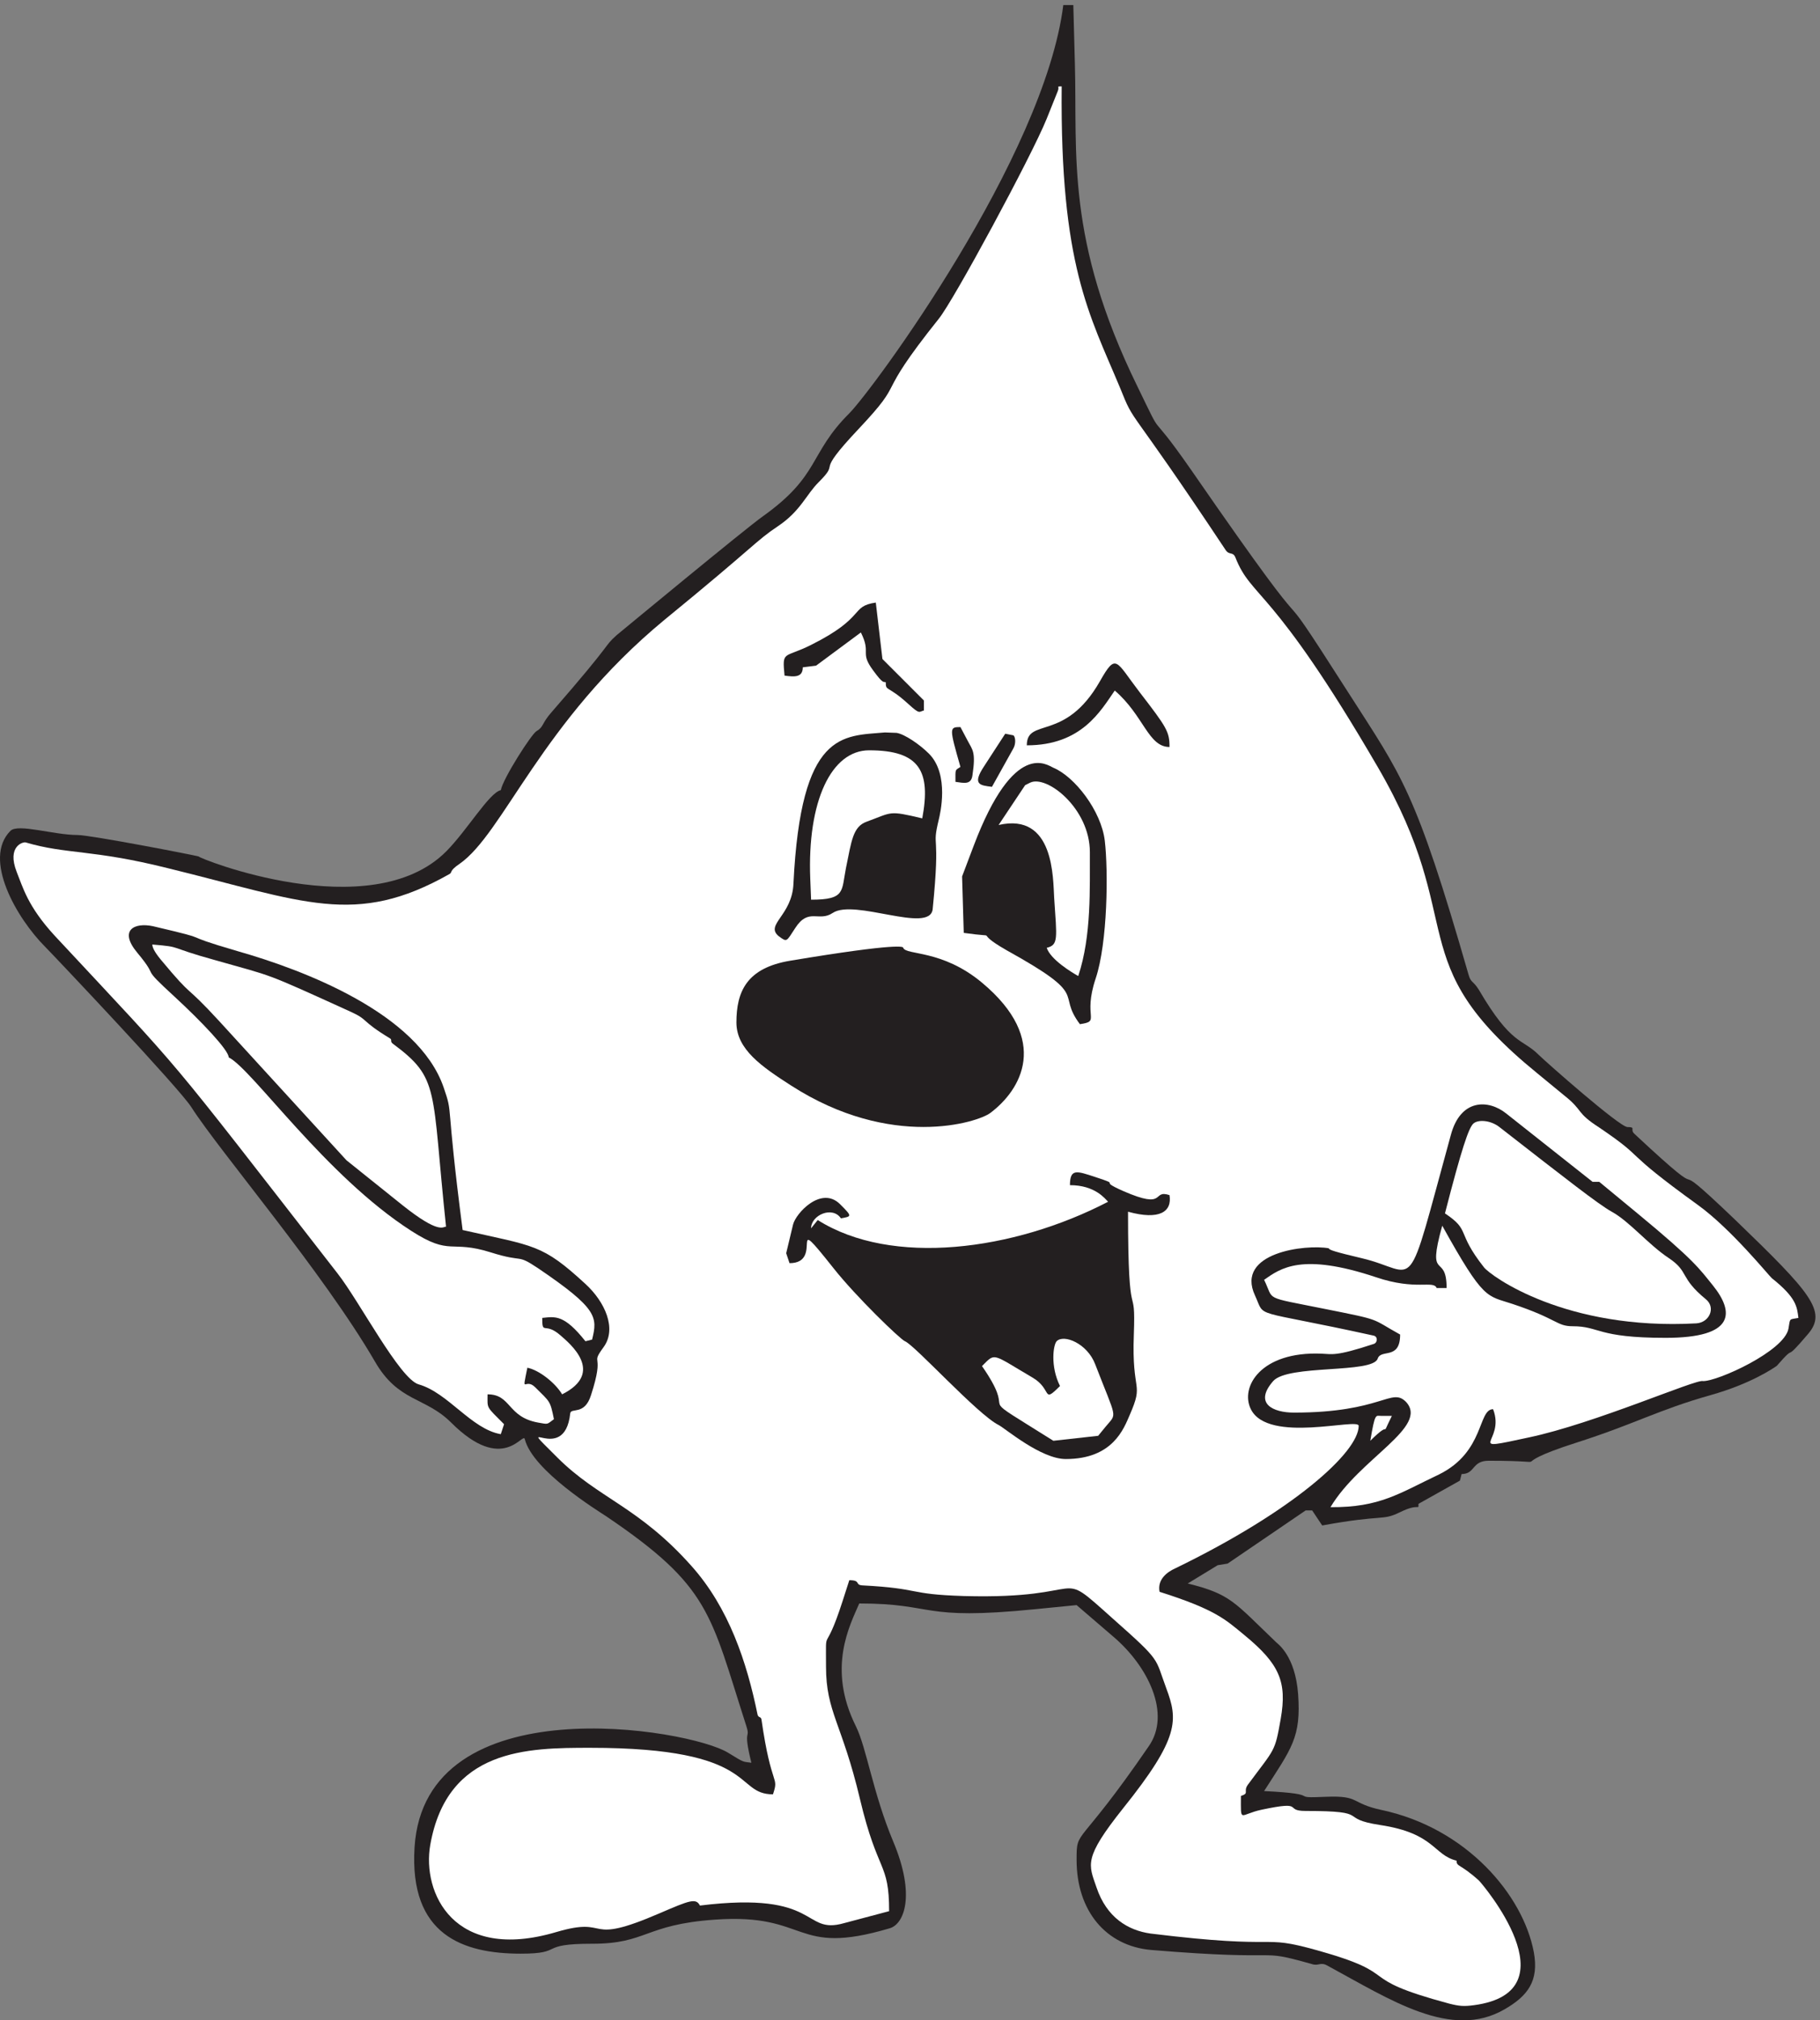
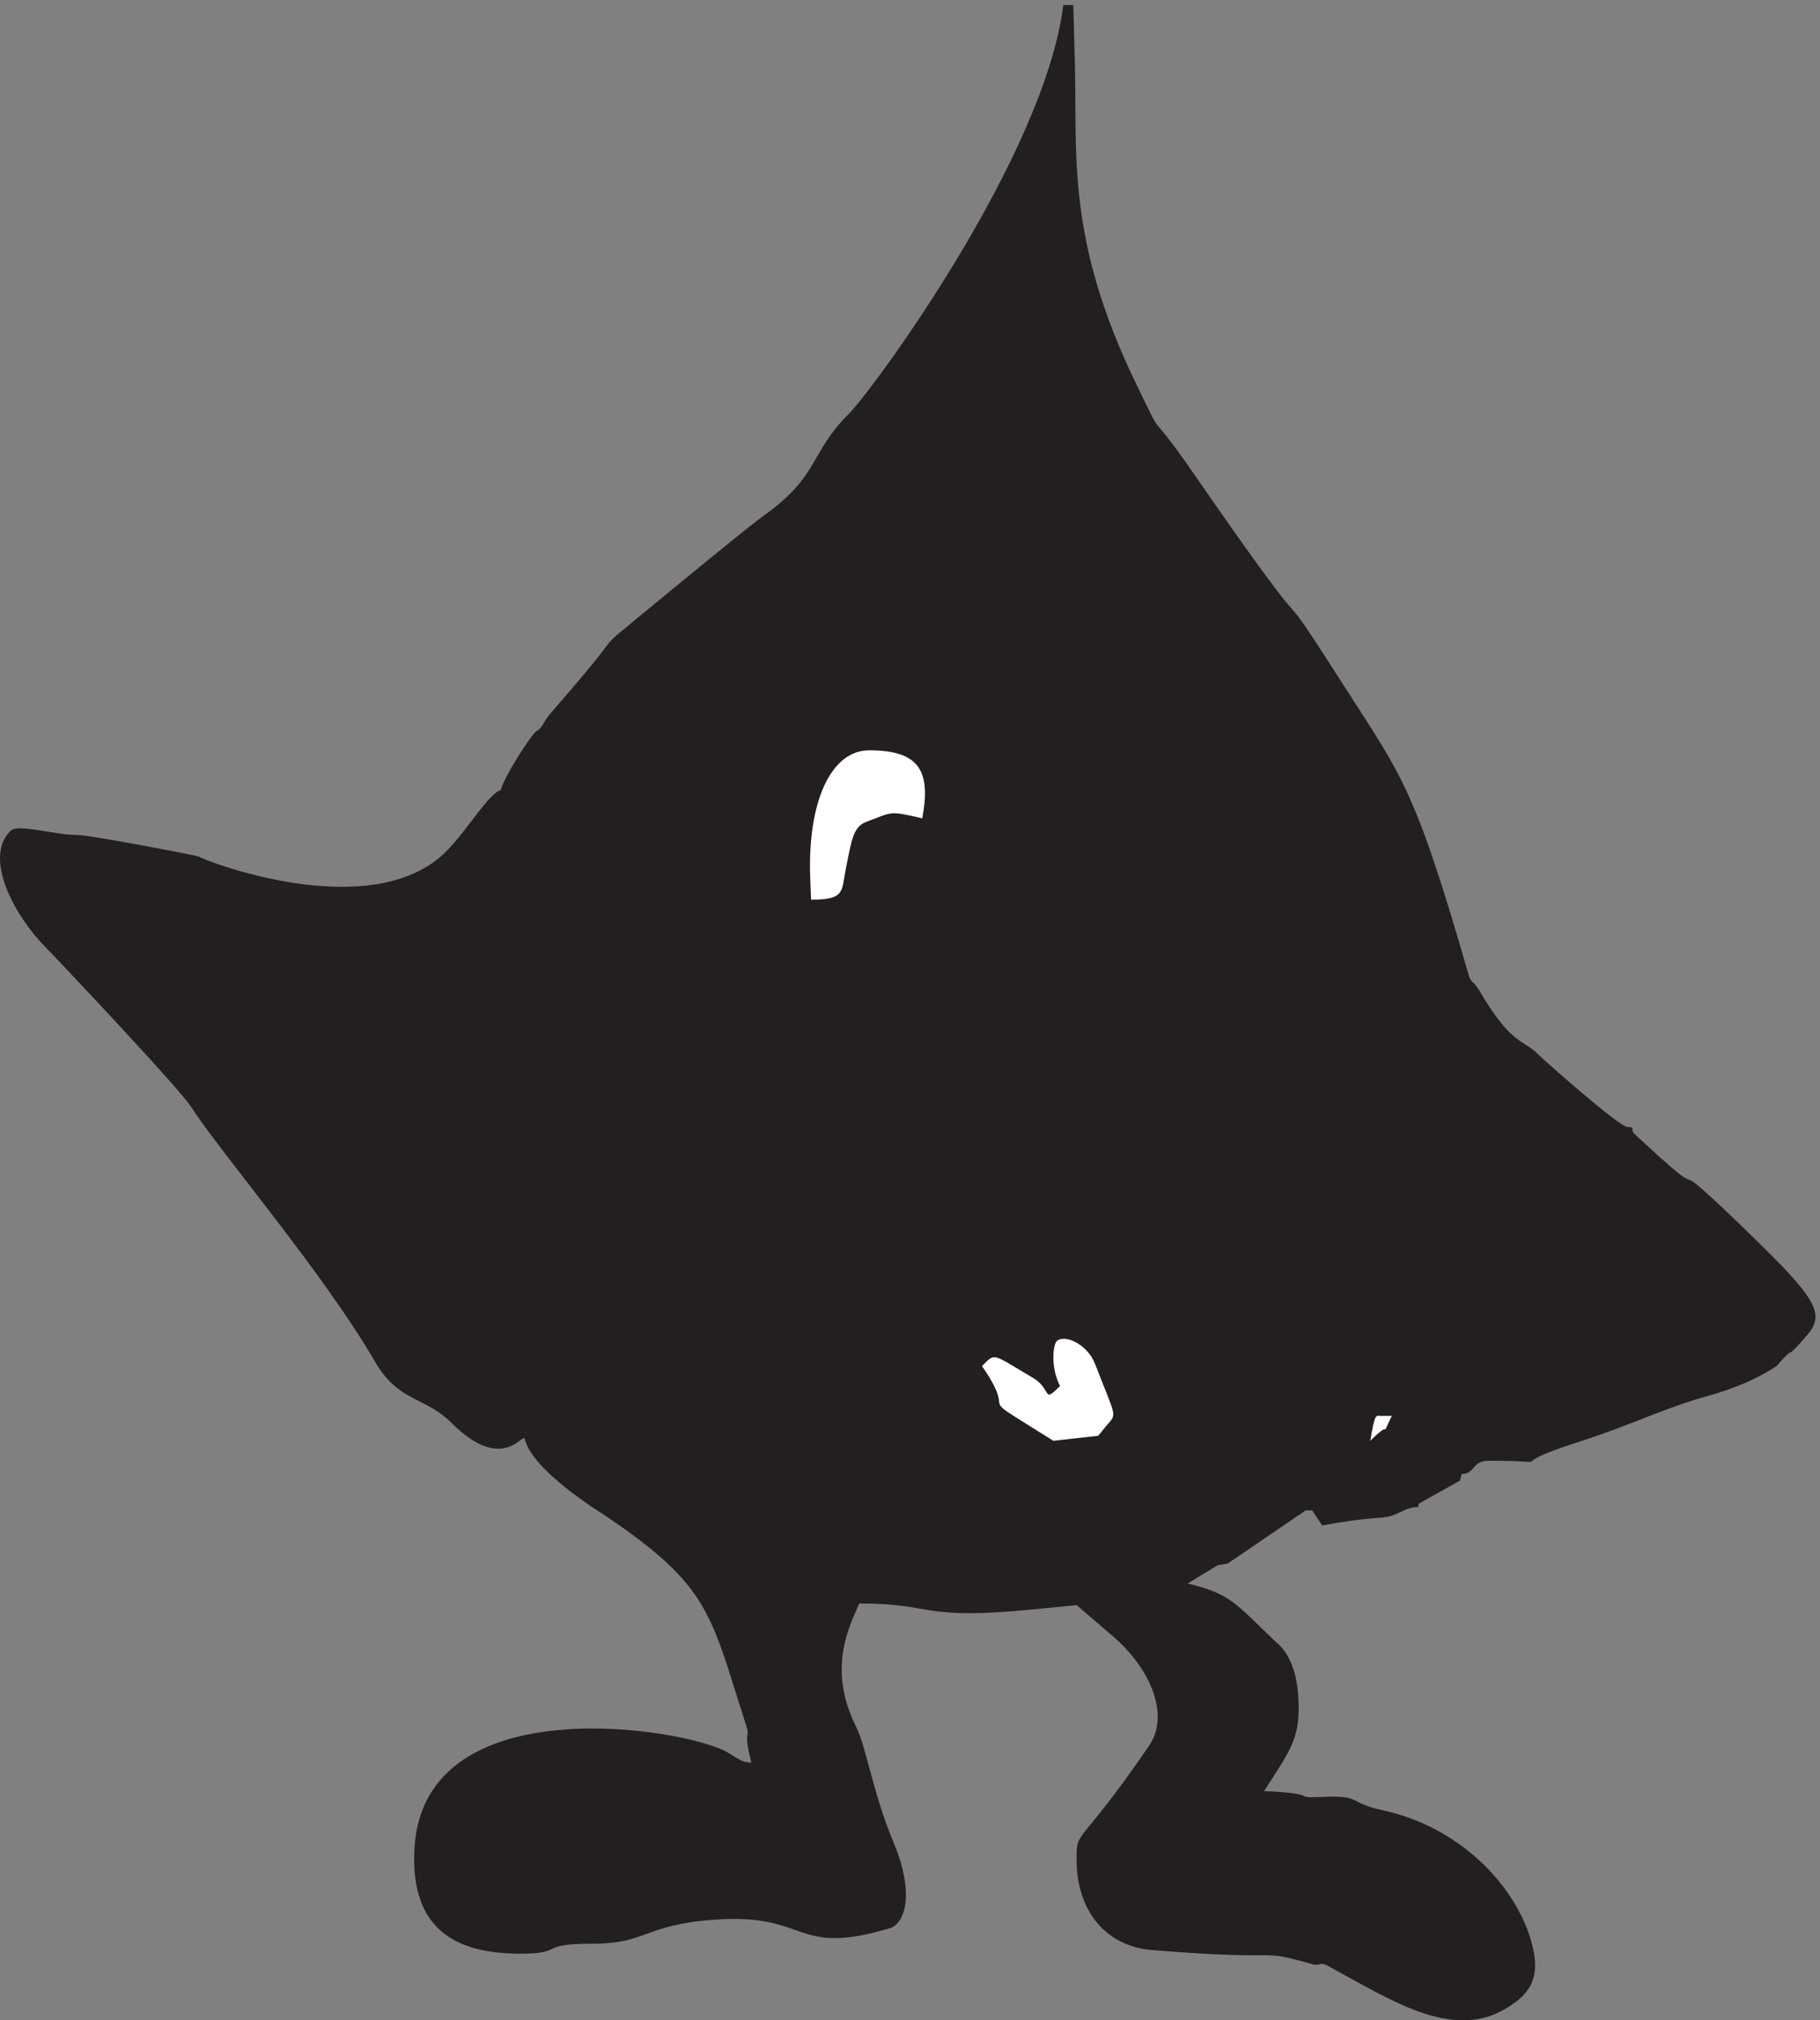
<svg xmlns="http://www.w3.org/2000/svg" xml:space="preserve" width="162.083" height="179.879">
  <rect width="100%" height="100%" fill="#808080" stroke="none" />
  <path d="M719.746 1309.58c1.66-60.29-6.258-117.42 41.699-215.55 19.832-40.83 4.75-11.14 35.969-55.97 101.266-146.525 42.227-50.474 105.715-149.767 35.668-55.719 44.562-64.535 80.23-188.441 1.582-5.575 2.942-3.743 6.938-10.149 21.943-37.504 28.953-32.348 40.043-43.492 4.6-4.574 54.14-48.316 59.41-48.316 5.96 0 1.44-1.497 4.6-4.489 60.7-56.633 13.2-5.656 67.64-57.715 50.45-48.648 61.53-61.125 48.79-76.175-18.4-21.621-6.19-4.407-21.04-21.453-2.34-1.665-17.65-12.141-44.41-19.629-35.29-9.977-50-19.043-89.43-31.684-55.05-17.629-6.79-12.223-59.045-12.223-11.535 0-8.894-8.898-18.171-8.898l-1.129-4.406-27.75-15.551c0-4.742.679.828-12.293-5.57-12.442-6.071-10.403-1.25-52.176-8.903l-6.715 10.063h-4.371l-52.254-35.59-6.637-1.082-20.058-12.231c28.879-7.23 30.84-12.218 59.191-39.328.981-1 12.746-8.902 14.707-34.601 2.11-29.18-4.301-36.25-22.773-65.032 42.226-2.078 14.328-5.07 41.699-3.82 22.77.91 15.836-4.328 37.172-8.898 56.555-12.059 94.483-56.72 101.723-95.051 3.62-19.55-4.22-29.438-19.46-38.258-35.74-20.871-76.533 6.32-118.607 29.11-4.902 2.828-5.883-.5-10.707 1.16-39.137 10.98-12.82 1.5-107.527 9.398-30.008 2.66-49.84 25.95-49.84 60.289 0 21.371.453 6.242 48.332 76.094 15.156 21.707-.527 53.637-23.75 73.348l-24.582 21.121-27.75-2.743c-77.816-7.82-66.129 3.832-117.781 3.832-6.258-14.558-21.715-43.171-2.262-82.171 7.238-14.629 11.387-44.739 25.035-77.25 15.156-36.09 7.238-55.387-2.488-58.047C530.859 42.3 542.246 71.91 478.68 67.328c-47.278-3.316-45.543-16.207-82.266-16.129-36.797 0-17.867-6.648-47.73-6.648-38.606 0-74.723 12.39-71.106 71.097 6.785 109.352 184.137 79.5 210 63.372 11.461-7.071 9.578-5.739 15.535-6.661-5.957 24.039-.304 15.141-3.468 24.871-24.207 75.258-23.907 92.891-93.731 140.122-5.426 3.578-49.234 30.523-54.516 51.644-1.207 5.156-14.402-23.867-49.386 11.145-17.27 17.214-35.289 13.554-50.977 40.832-34.609 59.543-103.601 140.125-122.906 170.226-7.766 12.395-89.582 98.879-97.8 107.278-19 18.961-42.224 58.878-23.298 77.757 5.125 4.989 28.953-2.828 44.942-2.828 8.52 0 78.644-13.554 81.132-14.386-1.281-.75 114.84-47.403 165.586 3.324 14.028 14.054 28.879 39.418 36.649 41.082 1.508 7.902 20.66 37.754 23.902 39.5 4.977 2.914 3.317 5.074 10.102 12.726 43.359 49.731 34.16 43.075 43.586 51.559 3.543 2.91 86.261 71.352 97.949 79.589 38.457 27.44 30.539 41.66 57.758 68.85C584.32 1091.37 699.238 1247.3 711.98 1349h6.711l1.055-39.42" style="fill:#231f20;fill-opacity:1;fill-rule:evenodd;stroke:none" transform="matrix(.133 0 0 -.133 0 179.867)" />
-   <path d="M700.863 1272.89c-10.105-25.02-62.605-122.23-72.343-134-45.036-56.41-19.993-37.97-53.75-73.82-30.829-32.72-10.985-19.85-26.653-35.54-8.347-8.32-12.082-19.3-27.242-29.42-15.156-10.126-14.422-12.399-76.078-62.766-82.527-68.18-107.641-142.949-137.227-163.348-6.953-4.707-4.613-5.57-6.515-6.668-63.34-35.855-97.391-18.437-189.215 4.004-50.23 12.551-67.219 9.02-94.606 17.102-1.757.546-12.742-2.512-6.078-19.692 4.172-10.277 7.25-22.91 25.41-42.679C127 629.012 106.277 653.883 226 499.953c14.715-18.754 41.664-70.691 54.332-74.301 19.699-5.566 35.293-29.968 54.992-33.339l2.196 6.667c-12.301 12.395-11.055 10.122-11.055 20.004 15.961 0 13.031-15.14 33.828-18.906 7.105-1.258 5.711-1.336 10.617 2.274-2.562 12.632-2.562 11.378-12.519 21.339-6.957 6.985-9.153-6.117-5.274 13.106 7.91-1.57 18.746-10.199 23.285-17.813 29.071 14.594 4.907 34.207-1.097 39.465-10.692 9.414-12.227-.312-12.227 11.688 8.785.945 14.645 2.355 28.922-15.61l4.465 1.098c3.738 15.141 3.738 20.711-36.172 47.777-15.082 10.043-8.715 3.375-31.633 10.594-27.387 8.629-26.652-2.746-53.308 14.434-57.555 36.953-106.395 108.191-122.211 116.117 0 4.863-18.383 24.164-36.176 40.558-24.383 22.364-9.297 10.594-24.969 29.422-12.668 15.145-2.121 20.555 10.547 17.809 45.398-10.668 12.227-3.766 56.676-16.711 43.859-12.473 120.676-41.5 137.808-91.086 6.739-19.691.953-4.707 12.743-95.559 48.472-10.984 53.085-9.257 82.23-36.089 13.18-12.082 21.09-29.969 12.23-42.211-9.593-13.18 1.243-2.274-8.496-32.242-4.32-13.887-13.472-8.083-13.914-12.243-3.879-36.086-39.98 1.809-8.711-29.418 27.606-27.617 54.407-32.797 89.993-72.808 24.968-28.008 36.98-64.258 44.156-99.399.586-2.281 2.344-1.101 2.637-3.379 6.664-46.519 11.933-37.191 7.687-49.972-26.434 0-9.082 31.14-122.285 31.14-41.887 0-95.781-.308-107.203-65.039-5.567-31.691 15.449-78.77 84.429-58.289 37.493 11.059 17.282-9.883 69.493 12.707 19.695 8.473 24.015 10.203 26.652 5.024C550.02 86.8 536.84 56.91 565.18 64.988L595.348 73c0 33.34-7.543 24.629-19.481 74.922-12.082 51.078-22.769 58.289-22.769 88.808 0 29.5-1.395 5.02 11.129 43.942l4.464 13.883c7.911 0 3.59-3.055 8.571-3.453 40.418-2.122 29.582-5.961 68.097-7.141 87.723-2.43 59.68 20.715 99.805-15.141 32.809-29.109 27.973-25.648 35.734-46.519 7.911-21.192 9.157-33.031-28.921-80.5-26.657-33.5-23.067-37.422-17.793-52.801 6.808-20.32 21.16-28.871 36.246-30.988 91.457-11.223 71.394 0 111.593-11.223 59.68-16.707 22.336-17.957 88.457-35.7 6.516-1.64 9.594-1.96 16.547-1.019 67.223 9.032 4.981 81.828 3.297 83.399-12.668 11.461-15.011 9.101-15.011 13.34-15.668 3.839-14.426 18.281-51.11 23.851-29.437 4.469-4.324 9.422-50.015 9.422-14.938 0 .441 7.137-29.29.859-15.23-3.222-13.984-9.57-13.984 9.18 5.93 1.961 1.391 2.738 4.539 7.367 18.379 24.871 18.086 21.5 22.113 44.25 4.321 24.723-.734 36.723-24.457 56.184-12.523 10.269-19.039 16.937-56.675 28.867-1.684 8.629 5.711 13.492 10.175 15.531 79.161 38.368 123.168 77.907 123.168 95.563 0 5.726-60.558-12.242-72.203 11.14-7.394 14.829 6.664 38.832 47.231 37.188 7.324-.238 9.156-2.039 35.074 6.512 2.637.863 2.785 5.019-.145 5.57-83.402 18.355-72.054 10.98-79.375 26.832-13.472 28.871 34.121 34.441 49.426 31.617 0-1.097 4.395-2.433 22.188-6.672 38.515-9.019 28.484-30.203 59.461 82.379 6.515 24.637 25.261 24.008 37.046 14.594l57.92-45.816h4.47l25.56-21.106c38.22-31.539 41.37-36.953 50.59-48.328 14.28-17.809 15.09-34.992-31.7-34.992-46.28 0-44.01 7.765-62.24 7.765-10.91 0-9.96 4.868-40.5 14.989-17.131 5.726-18.814 1.804-46.861 52.328-10.692-38.442 2.929-17.34 2.929-41.738h-6.664c-2.195 5.414-13.765-1.883-40.566 7.218-49.863 16.633-63.852 6.039-74.98-1.726 7.101-14.278-1.54-10.985 40.566-19.457 39.176-7.844 30.242-5.961 50.523-17.18 0-17.262-12.742-9.418-15.011-16.086-3.293-10.199-59.969-3.766-70-15.062-13.184-15.141 0-21.106 13.91-21.106 59.019 0 65.172 17.106 74.984 7.219 15.742-16.789-30.976-37.738-50.527-70.531 33.172-.239 46.133 9.336 72.785 21.964 30.535 15.145 25.852 43.625 36.102 43.625 8.64-22.285-21.235-28.636 23.87-18.91 44.3 9.336 112.25 39.309 116.72 37.739 9.67-.235 54.41 20.003 57.19 35.07 1.24 7.453.29 5.961 6.66 7.215-.95 7.297-1.1 13.34-17.79 26.597-1.9 1.571-27.09 32.793-49.43 48.957-53.45 38.602-32.8 29.262-65.97 51.782-16.26 10.433-10.4 11.14-23.51 21.496l-18.31 15.062c-92.622 75.399-44.88 98.856-106.684 204.926-71.102 122.156-84.282 112.27-95.266 140.199-1.684 4.16-4.027 1.336-6.516 4.946-67.734 101.988-60.265 82.538-70.808 108.818-20.43 48.96-40.129 81.75-39.028 201.63-3.882 0-1.246 0-2.64-3.22l-7.395-18.44" style="fill:#fff;fill-opacity:1;fill-rule:evenodd;stroke:none" transform="matrix(.133 0 0 -.133 0 179.867)" />
-   <path d="m588.656 930.109 2.223-18.886 27.781-27.778v-6.668c-3.472-.836-2.5-2.918-10.555 4.446-13.89 12.636-15 8.195-15 14.445-1.531.555-1.531-1.527-8.339 7.777-9.438 12.641-1.106 11.11-8.332 25.555l-30-22.227-8.887-1.109c0-7.082-5.973-6.387-12.223-5.555-1.664 17.223-.414 11.391 17.778 20.559 37.222 18.609 25.976 25.832 43.336 28.332l2.218-18.891M763.105 889c18.192-23.613 20-26.391 20-36.668-14.308 0-17.222 21.109-36.667 37.781-9.446-13.613-22.223-36.668-58.891-36.668 0 18.887 25.558 1.946 48.894 42.778 11.11 19.582 10.551 13.746 26.664-7.223m-115.003-32.777c3.058-5.836 5.418-7.086 3.058-22.778-.836-6.527-5.555-5.277-11.39-4.445 0 8.887-.418 7.5 3.332 10-7.5 26.25-7.5 26.668 0 26.668l5-9.445m-47.774 5.558c5.414-.84 15.555-7.781 21.664-13.898 14.028-14.024 7.36-40.969 6.668-43.879-5.137-21.391 1.387-5.285-4.168-60.422-2.219-16.391-52.5 7.363-66.941-2.363-9.305-6.246-16.11 3.75-25.004-10-6.109-9.301-5.414-9.719-11.106-5.551-9.449 7.777 9.024 13.75 9.856 35.277 5.004 102.5 32.922 98.61 61.25 101.114l7.781-.278m78.332-1.672c1.387-1.386 1.664-5.832-.281-9.027l-14.164-25.414c-7.918.973-13.473 1.387-5.277 13.75l14.164 21.805 5.558-1.114" style="fill:#231f20;fill-opacity:1;fill-rule:evenodd;stroke:none" transform="matrix(.133 0 0 -.133 0 179.867)" />
  <path d="M581.992 850.109c-25.277 0-41.527-33.886-39.441-86.105l.551-13.895c23.058 0 20.277 5.555 23.336 21.114 3.75 18.195 4.585 27.777 13.886 31.109 17.5 6.391 14.305 7.641 37.223 2.223 5.836 31.39-1.527 45.554-35.555 45.554" style="fill:#fff;fill-opacity:1;fill-rule:evenodd;stroke:none" transform="matrix(.133 0 0 -.133 0 179.867)" />
  <path d="M705.324 838.441c14.305-5.964 32.086-28.89 34.446-48.886 2.363-20.137 1.945-68.196-6.114-92.219-8.886-26.531 3.754-28.481-10.554-30.559-16.25 21.664 7.921 17.918-49.024 49.446-25.004 14.3-1.254 7.773-28.75 11.664l-1.113 37.785 7.777 20.555c27.219 71.8 49.309 53.882 53.332 52.214" style="fill:#231f20;fill-opacity:1;fill-rule:evenodd;stroke:none" transform="matrix(.133 0 0 -.133 0 179.867)" />
-   <path d="m689.77 828.445-3.332-1.672-17.778-26.66c37.496 8.61 36.387-36.109 37.219-48.894 1.809-27.219 2.922-31.387-4.996-33.328 2.637-7.918 16.664-16.387 21.109-18.891 9.028 27.082 7.637 59.305 7.781 82.914 0 29.449-29.031 51.945-40.003 46.531M107.551 710.117c23.465-28.199 14.308-14.176 39.441-41.531l85-92.918 37.774-30.281c24.308-19.305 26.804-14.164 28.894-14.164-9.867 93.187-3.89 99.027-35.832 122.64-1.812 1.528 0 2.5-1.812 3.469-20.129 12.223-13.746 12.082-26.239 17.777-59.586 27.086-50.429 23.059-90.425 34.45-33.332 9.168-21.247 8.754-42.36 10.55 0-1.668 1.117-4.582 5.559-9.992" style="fill:#fff;fill-opacity:1;fill-rule:evenodd;stroke:none" transform="matrix(.133 0 0 -.133 0 179.867)" />
-   <path d="M604.77 717.887c2.082-5.137 25.972-.973 52.781-23.328 46.109-38.477 25.972-71.946 5.551-87.227-8.469-6.387-66.391-24.723-133.332 18.336-19.446 12.5-36.665 24.168-36.665 42.223 0 20.691 6.809 36.527 36.11 41.386 73.473 12.223 75.836 9.305 75.555 8.61" style="fill:#231f20;fill-opacity:1;fill-rule:evenodd;stroke:none" transform="matrix(.133 0 0 -.133 0 179.867)" />
-   <path d="M986.438 600.109c-3.059-3.054-7.645-16.25-18.891-60 17.496-11.668 7.082-11.945 26.117-36.109 4.574-5.832 54.716-42.363 142.216-37.504 8.75.563 13.19 10.555 6.39 16.113-17.91 14.719-11.11 18.336-24.73 27.5-13.88 9.168-26.38 24.586-38.32 31.114-8.76 4.855-30.43 21.804-75.01 56.523-6.249 5.004-14.858 5.281-17.772 2.363" style="fill:#fff;fill-opacity:1;fill-rule:evenodd;stroke:none" transform="matrix(.133 0 0 -.133 0 179.867)" />
  <path d="M733.102 564.555c19.586-6.383.695-1.391 18.89-9.438 29.867-13.062 18.895 1.246 31.113-2.781 1.805-11.113-6.671-16.949-27.777-11.113 0-82.219 5.281-43.746 3.891-82.219-1.535-40.277 7.082-31.258-2.781-53.899-3.891-8.878-11.118-29.437-42.782-29.437-16.664 0-40.41 20.418-44.996 22.781-14.168 7.082-56.109 53.473-62.781 56.11-3.051 1.246-32.504 29.582-47.777 48.882-32.219 40.563-5.407 3.34-29.438 3.34l-2.23 6.668 4.586 19.156c1.8 7.5 18.894 26.254 31.523 13.622 8.332-8.344 7.781-8.059.555-9.45-5.692 8.477-20 2.223-20-6.668l4.445 5.551c49.449-31.246 130.98-20.691 194.441 12.231-2.07 2.078-8.742 11.113-25.546 11.113 0 11.383 4.726 9.434 16.664 5.551" style="fill:#231f20;fill-opacity:1;fill-rule:evenodd;stroke:none" transform="matrix(.133 0 0 -.133 0 179.867)" />
  <path d="M707.547 454.559c-2.223-2.223-4.442-16.668 2.223-30.004-12.223-12.223-4.864-2.223-18.473 5.695-27.496 16.113-24.586 16.809-33.75 7.641 23.469-33.895-2.637-18.614 30-38.891l17.777-11.113 30.004 3.336 5 6.109c7.774 9.445 7.637 3.891-6.945 41.664-5.278 14.031-20.973 20.422-25.836 15.563m217.223-50.004c-3.61 0-4.028 2.363-7.223-16.668 15.836 15.836 5.836-.692 14.445 16.668h-7.222" style="fill:#fff;fill-opacity:1;fill-rule:evenodd;stroke:none" transform="matrix(.133 0 0 -.133 0 179.867)" />
</svg>